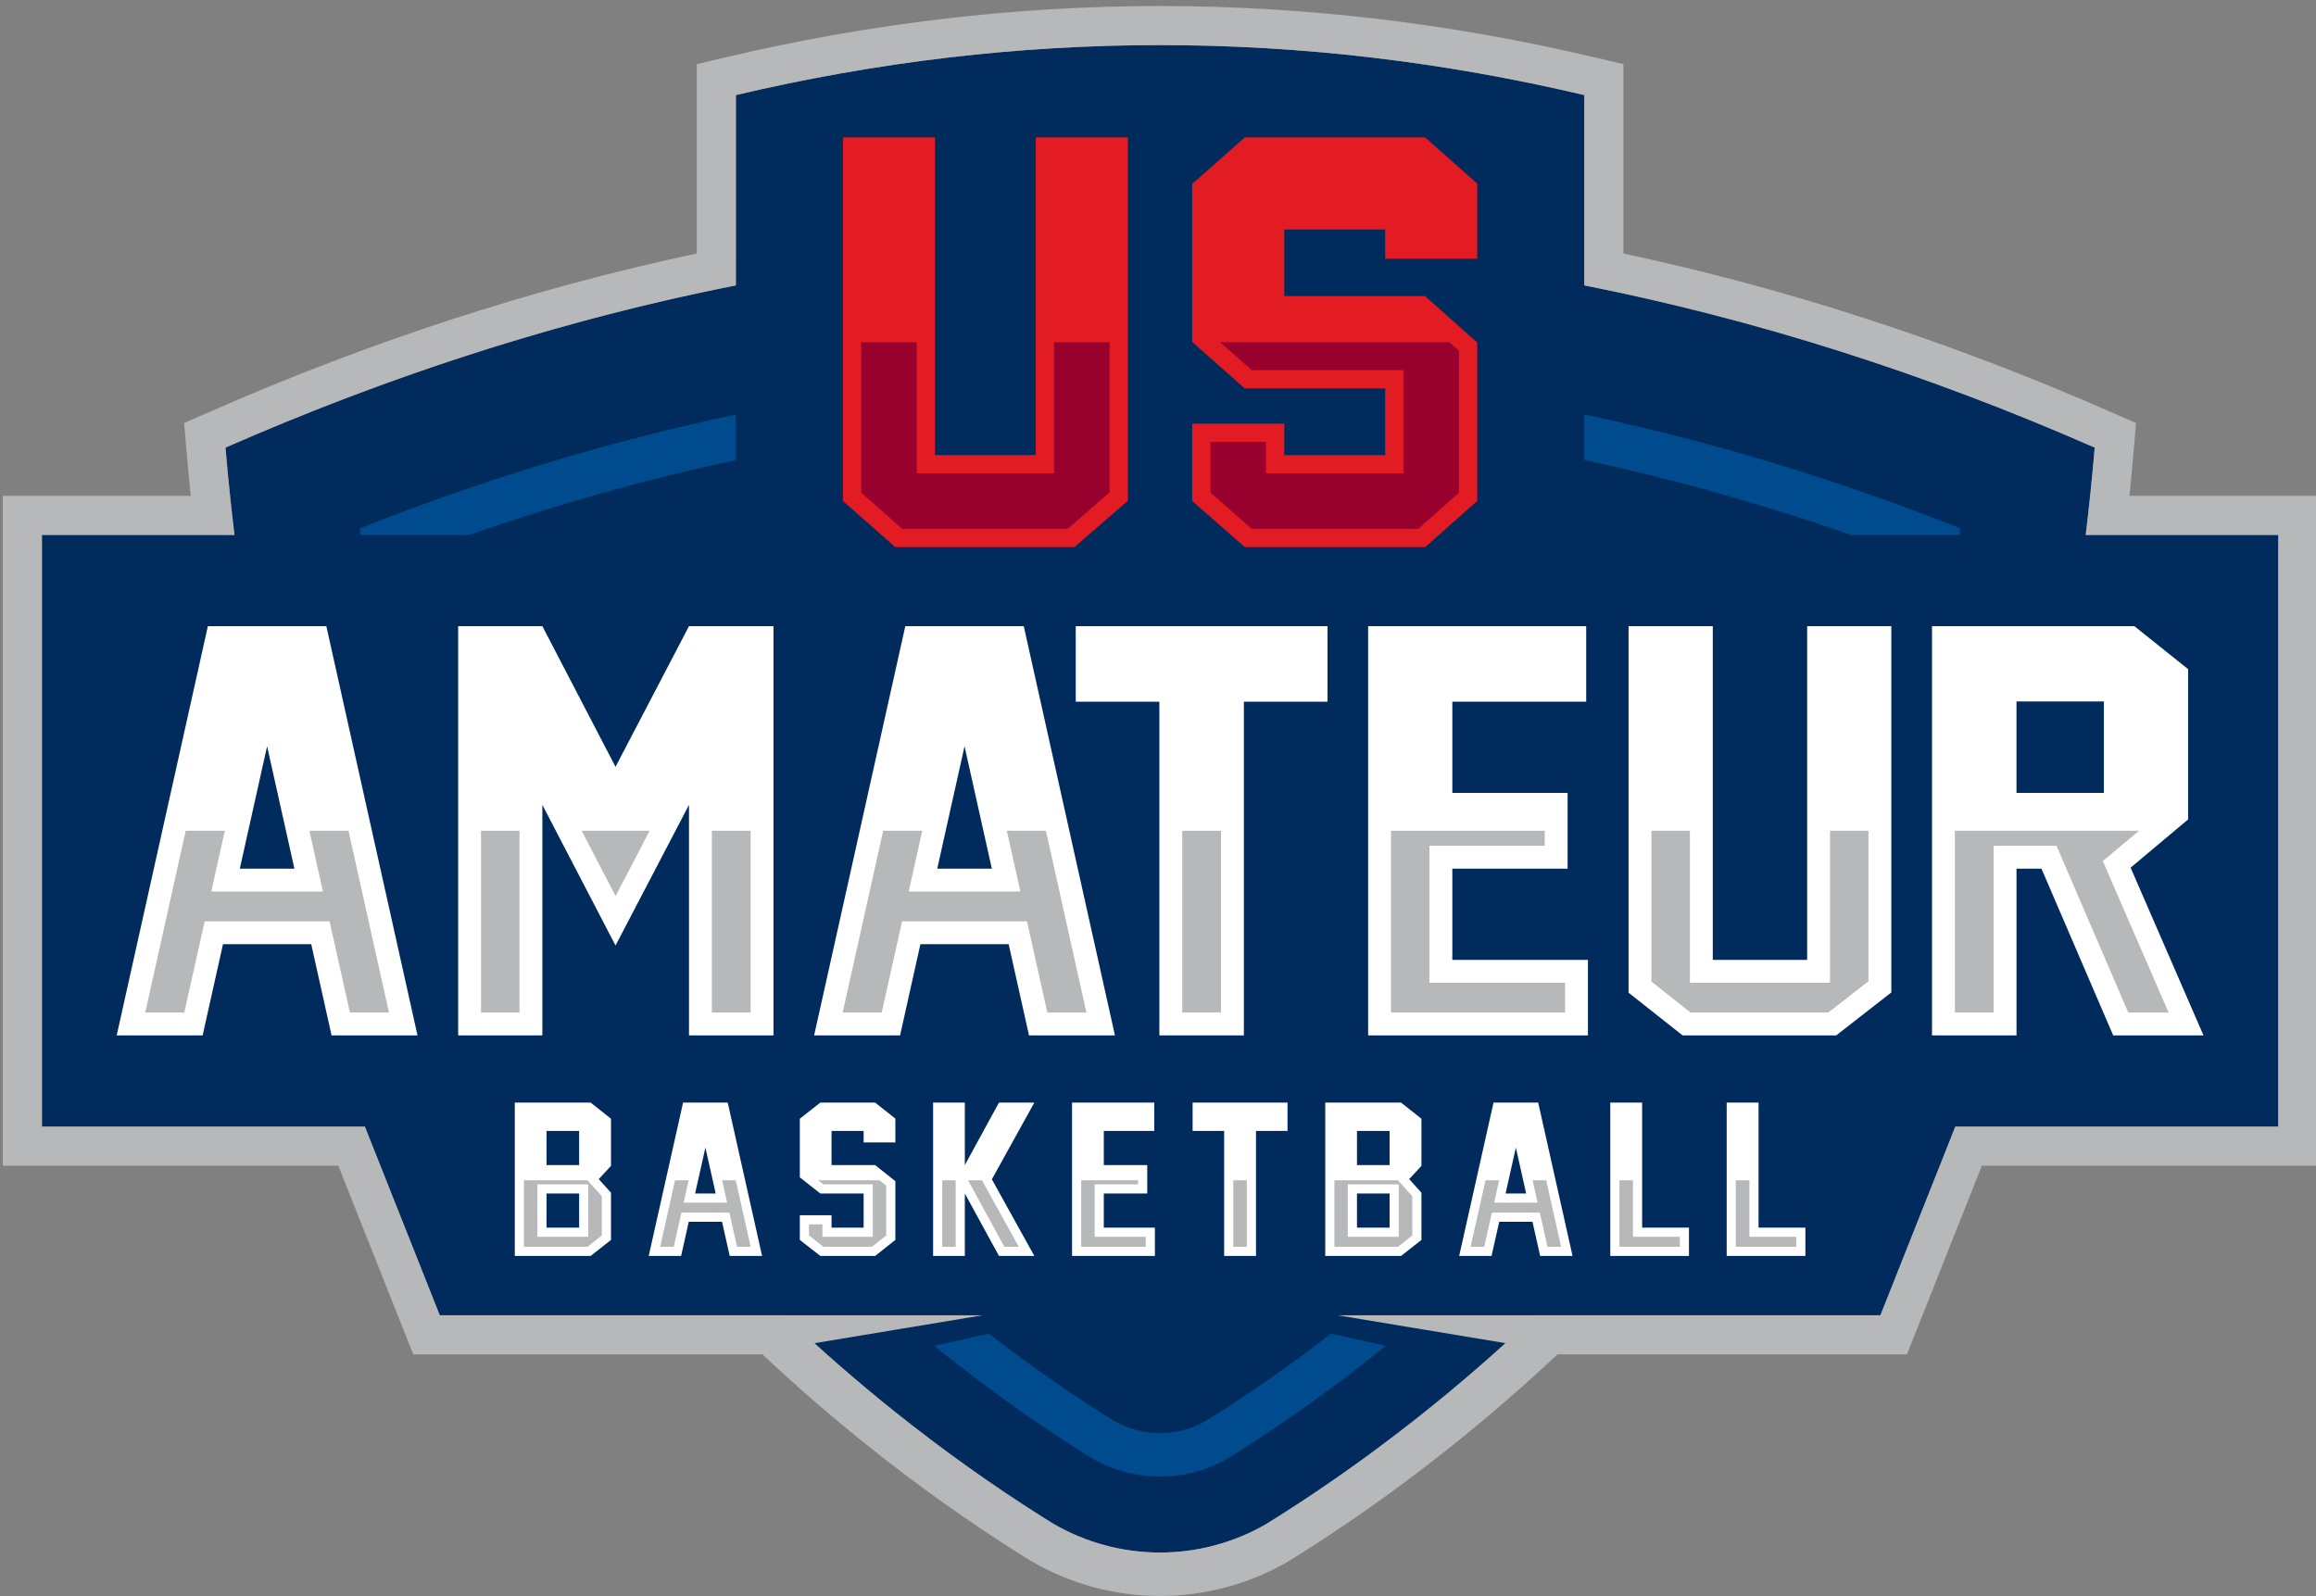
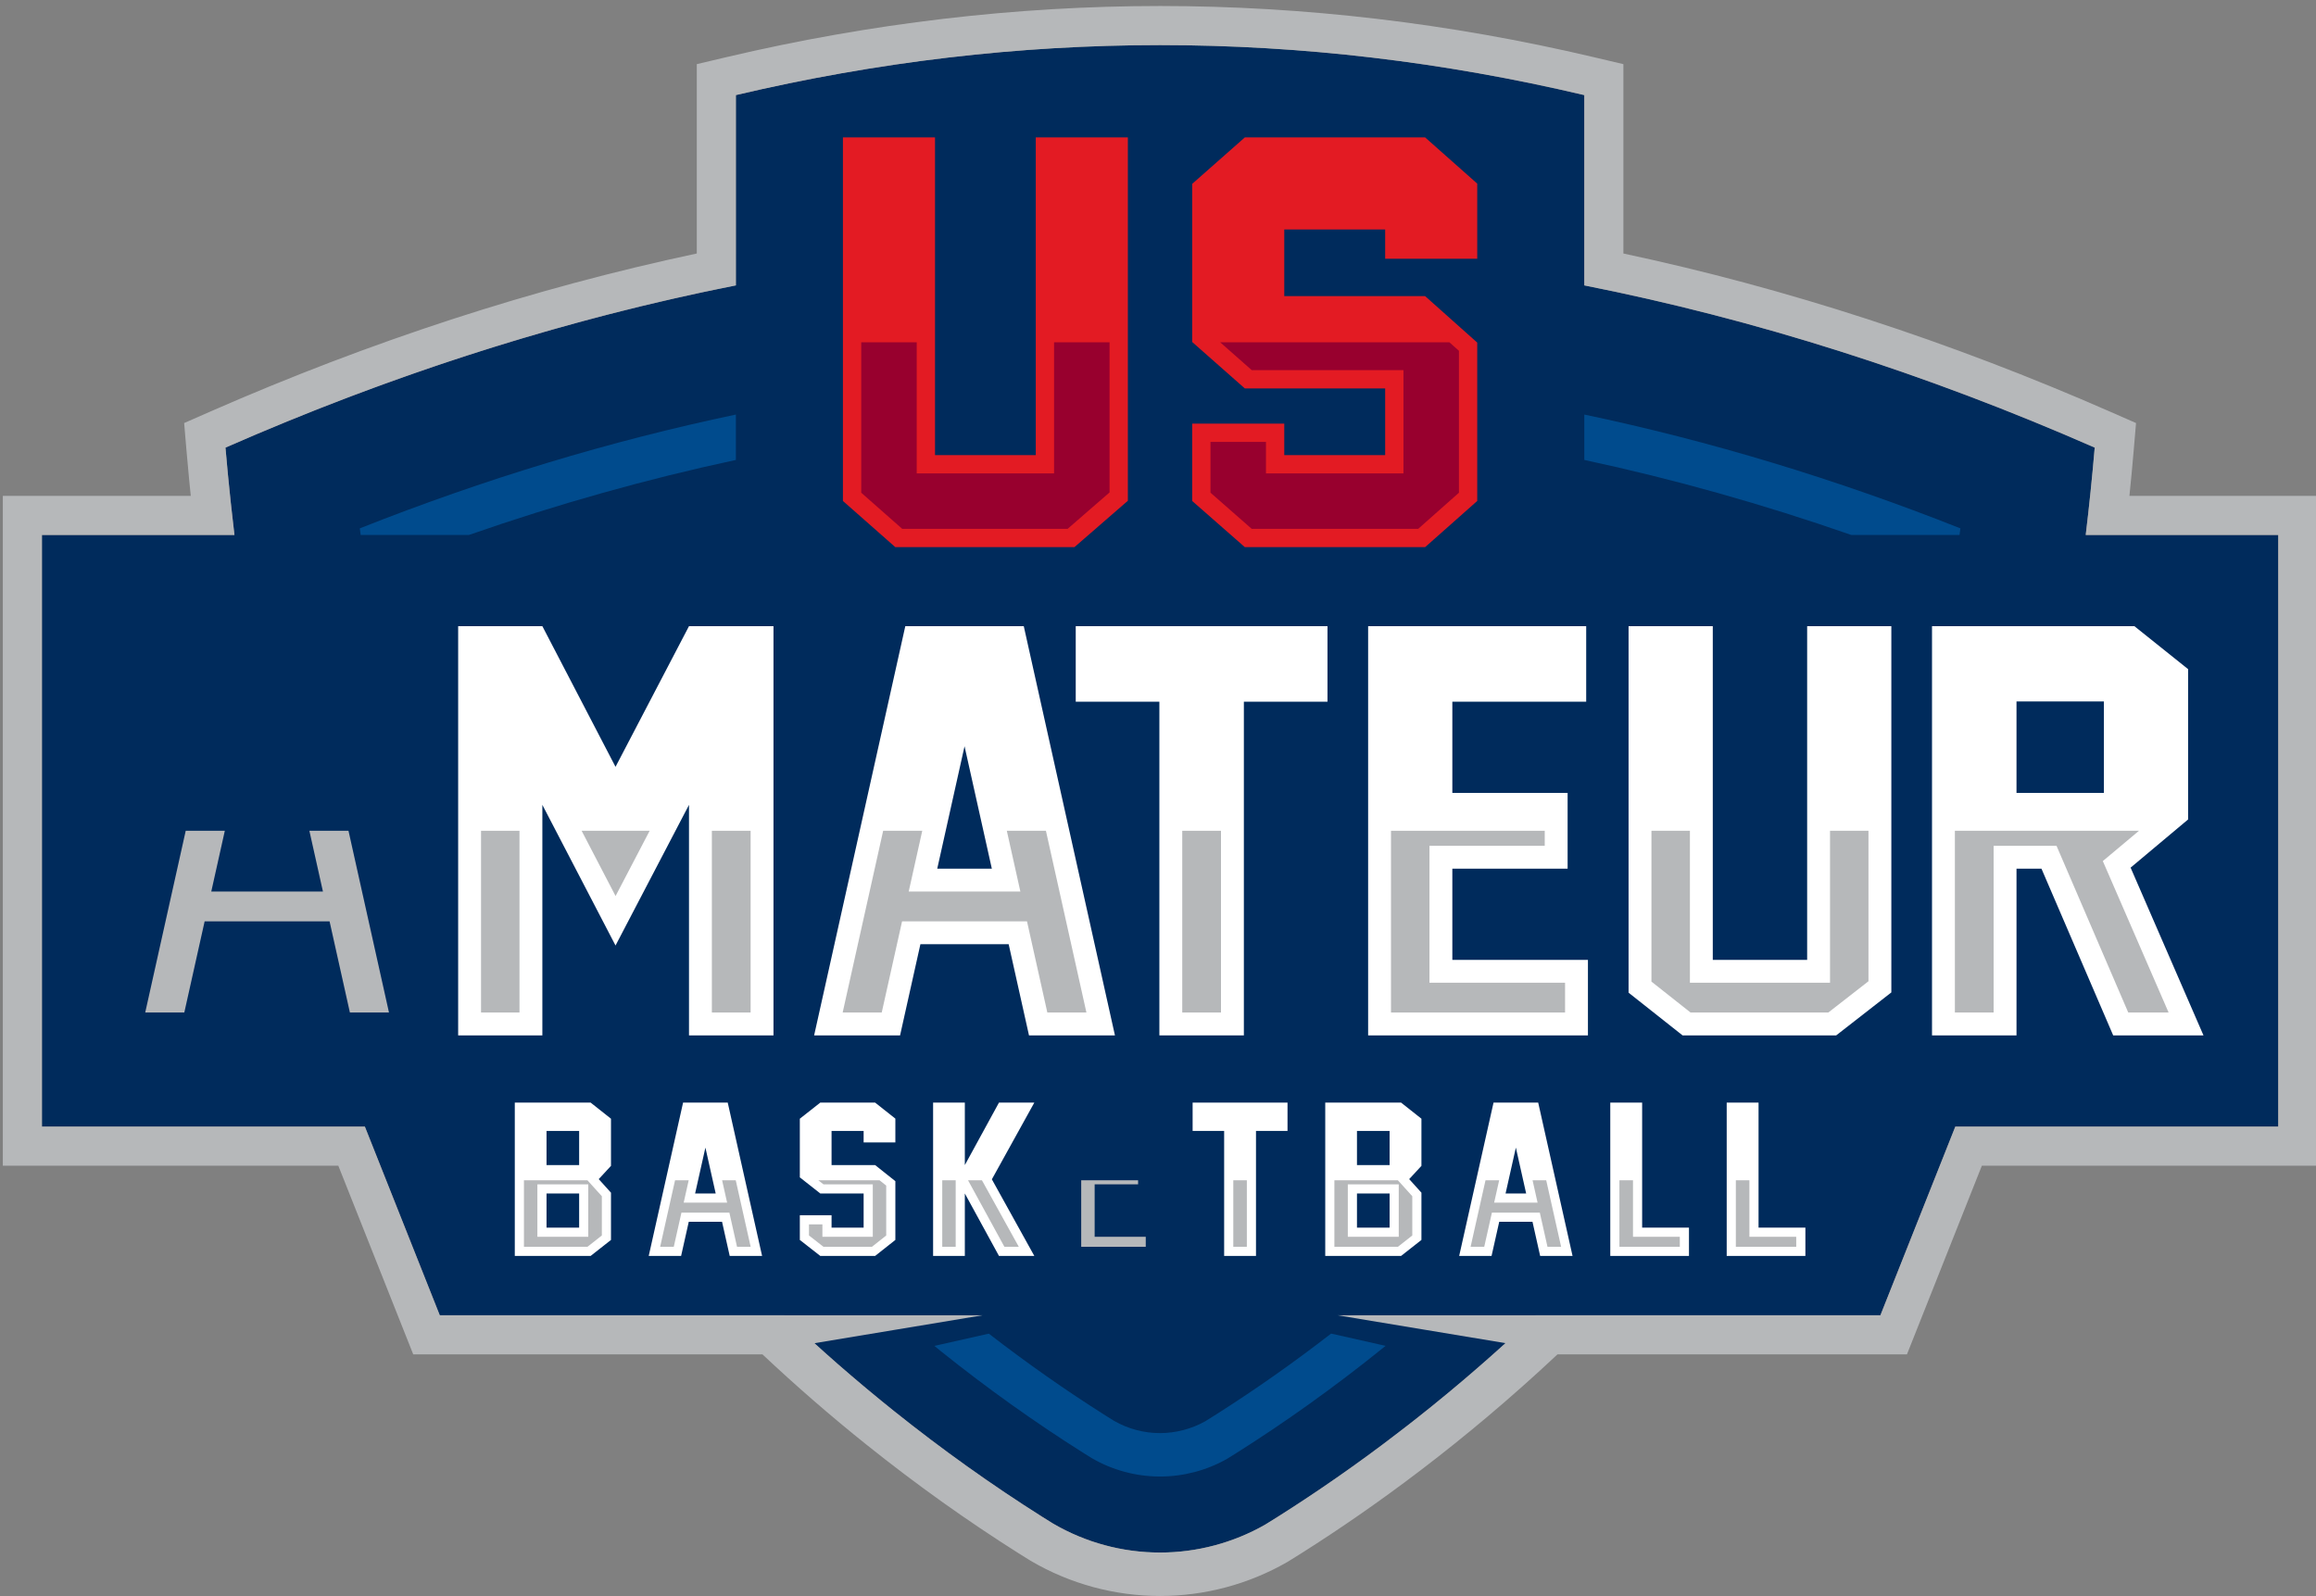
<svg xmlns="http://www.w3.org/2000/svg" version="1.1" id="Layer_1" x="0px" y="0px" width="847.167px" height="583.858px" viewBox="0 0 847.167 583.858" style="enable-background:new 0 0 847.167 583.858;" xml:space="preserve">
  <rect x="0" y="0" width="847.167" height="583.858" fill="#808080" stroke="none" />
  <style type="text/css">

	.st0{fill:#E31B23;}
	.st1{fill:#B6B8BA;}
	.st2{fill:#1D3464;}
	.st3{fill:#98002E;}
	.st4{fill:#FFFFFF;}
	.st5{fill:#002B5C;}
	.st6{fill:#004B8D;}
	.st7{fill:#0D5887;}

</style>
  <polygon class="st7" points="344.338,494.454 344.359,494.472 344.354,494.468 " />
  <g>
    <polygon class="st2" points="384.428,556.892 384.421,556.888 384.413,556.884  " />
    <path class="st5" d="M762.937,195.704c1.27-10.548,2.369-21.201,3.285-31.959c-62.071-27.232-124.343-46.999-186.702-59.341V91.872   V34.788c-51.664-12.181-103.419-18.289-155.168-18.291c-51.754,0-103.509,6.106-155.173,18.287v69.617   c-62.36,12.342-124.63,32.111-186.701,59.343c0.917,10.758,2.016,21.41,3.286,31.959H15.338v216.444h118.125l27.402,69.021h126.037   c12.855,12.244,26.212,23.93,40.054,34.99l0.016,0.012c17.52,14.033,35.824,27.094,54.381,38.805   c1.014,0.641,2.029,1.27,3.068,1.912l0.772,0.479c11.842,6.932,25.383,10.602,39.142,10.602   c13.499,0.004,26.832-3.549,38.516-10.244l0.053-0.035c1.527-0.943,3.032-1.873,4.554-2.834l-0.024,0.012l0.713-0.453l0.028-0.016   c25.777-16.332,58.943-40.348,93.521-73.229h126.137l27.4-69.021h118.125V195.704H762.937z" />
  </g>
  <g>
    <polygon class="st0" points="378.875,166.488 342.019,166.488 342.019,50.268 308.333,50.268 308.333,183.27 327.5,200.169    393.011,200.169 412.56,183.193 412.56,181.512 412.56,50.268 378.875,50.268  " />
    <polygon class="st0" points="540.36,94.656 540.36,67.174 521.289,50.268 455.349,50.268 436.088,67.262 436.088,125.113    455.349,142.107 506.679,142.107 506.679,166.488 469.773,166.488 469.773,154.965 436.088,154.965 436.088,183.274    455.354,200.169 521.289,200.169 540.36,183.265 540.36,181.604 540.36,125.337 521.296,108.333 469.773,108.333 469.773,83.951    506.679,83.951 506.679,94.656  " />
  </g>
  <g>
    <g>
-       <path class="st4" d="M121.28,378.778l-7.432-33.35H81.561l-7.436,33.35H42.687l33.352-149.707h43.333l33.348,149.707H121.28z     M107.688,317.79L97.704,273l-9.984,44.79H107.688z" />
      <path class="st4" d="M282.932,378.778h-30.906v-84.336l-26.874,51.457l-26.764-51.457v84.336H167.59V229.072h30.798l26.764,51.459    l26.874-51.459h30.906V378.778z" />
      <path class="st4" d="M376.395,378.778l-7.435-33.35h-32.286l-7.436,33.35h-31.438l33.35-149.707h43.333l33.352,149.707H376.395z     M362.803,317.79L352.818,273l-9.984,44.79H362.803z" />
      <path class="st4" d="M485.579,256.705h-30.585v122.074h-30.906V256.705h-30.593v-27.633h92.084V256.705z" />
      <path class="st4" d="M580.851,378.778h-80.404V229.072h79.765v27.633h-48.962v33.355h42.166v27.73h-42.166v33.355h49.602V378.778z    " />
-       <path class="st4" d="M691.832,363.056l-20.176,15.723h-56.188l-19.756-15.627v-134.08h30.805v122.074h34.52V229.072h30.795    V363.056z" />
+       <path class="st4" d="M691.832,363.056l-20.176,15.723h-56.188l-19.756-15.627v-134.08h30.805v122.074h34.52V229.072h30.795    V363.056" />
      <path class="st4" d="M806.011,378.778h-33.03l-26.236-60.988h-9.131v60.988H706.71V229.072h74.025l19.646,15.722v54.987    l-21.029,17.629L806.011,378.778z M737.613,290.06h31.966v-33.447h-31.966V290.06z" />
    </g>
    <g>
      <polygon class="st1" points="113.168,303.925 115.856,315.97 117.672,324.118 118.128,326.155 77.281,326.155 82.237,303.925     67.935,303.925 53.122,370.409 67.417,370.409 74.854,337.062 120.554,337.062 127.989,370.409 142.284,370.409 127.473,303.925       " />
      <polygon class="st1" points="225.168,327.796 237.635,303.925 212.751,303.925   " />
      <rect x="175.956" y="303.925" class="st1" width="14.066" height="66.484" />
      <rect x="260.393" y="303.925" class="st1" width="14.173" height="66.484" />
      <polygon class="st1" points="368.284,303.925 370.97,315.97 372.786,324.118 373.24,326.155 332.395,326.155 337.351,303.925     323.05,303.925 308.238,370.409 322.53,370.409 329.966,337.062 375.666,337.062 383.102,370.409 397.399,370.409     382.586,303.925   " />
      <rect x="432.454" y="303.925" class="st1" width="14.171" height="66.484" />
      <polygon class="st1" points="522.881,311.095 522.881,309.421 565.048,309.421 565.048,303.925 508.813,303.925 508.813,370.409     572.483,370.409 572.483,359.511 522.881,359.511   " />
      <polygon class="st1" points="669.402,357.839 669.402,359.511 618.15,359.511 618.15,303.925 604.08,303.925 604.08,359.101     618.38,370.409 668.783,370.409 683.466,358.972 683.466,303.925 669.402,303.925   " />
      <polygon class="st1" points="769.688,316.157 769.188,315.009 782.415,303.925 715.073,303.925 715.073,370.409 729.247,370.409     729.247,309.421 752.253,309.421 778.489,370.409 793.252,370.409   " />
    </g>
  </g>
  <polygon class="st3" points="385.569,166.488 385.569,173.182 335.324,173.182 335.324,125.219 315.028,125.219 315.028,180.249   330.03,193.477 390.511,193.477 405.865,180.14 405.865,125.219 385.569,125.219 " />
  <polygon class="st3" points="457.88,135.415 513.369,135.415 513.369,173.182 463.078,173.182 463.078,161.659 442.781,161.659   442.781,180.242 457.871,193.477 518.748,193.477 533.666,180.252 533.666,128.337 530.168,125.219 446.326,125.219 " />
  <g>
    <g>
      <path class="st4" d="M223.493,453.606l-7.445,5.854h-27.742v-56.092h27.742l7.445,5.895v17.244l-4.485,4.855l4.485,4.965V453.606z     M199.914,426.224h11.928v-12.498h-11.928V426.224z M199.914,449.106h11.928v-12.494h-11.928V449.106z" />
      <path class="st4" d="M266.917,459.46l-2.801-12.494h-12.172l-2.802,12.494h-11.847l12.569-56.092h16.332l12.569,56.092H266.917z     M261.792,436.612l-3.762-16.779l-3.765,16.779H261.792z" />
      <path class="st4" d="M327.512,453.606l-7.404,5.854h-20.056l-7.484-5.854v-9.035h11.607v4.535h11.73v-12.494h-15.854l-7.484-5.893    v-21.457l7.484-5.895h20.056l7.404,5.861v8.711h-11.606v-4.215h-11.73v12.498h15.933l7.404,5.887V453.606z" />
      <path class="st4" d="M378.344,403.368l-15.531,28.064l15.531,28.027h-12.93l-12.488-22.848v22.848h-11.608v-56.092h11.608v22.855    l12.488-22.855H378.344z" />
-       <path class="st4" d="M422.451,459.46h-30.305v-56.092h30.064v10.357h-18.455v12.498h15.891v10.389h-15.891v12.494h18.695V459.46z" />
      <path class="st4" d="M470.959,413.726h-11.532v45.734h-11.647v-45.734h-11.53v-10.357h34.71V413.726z" />
      <path class="st4" d="M519.946,453.606l-7.449,5.854h-27.738v-56.092h27.738l7.449,5.895v17.244l-4.481,4.855l4.481,4.965V453.606z     M496.366,426.224h11.936v-12.498h-11.936V426.224z M496.366,449.106h11.936v-12.494h-11.936V449.106z" />
      <path class="st4" d="M563.369,459.46l-2.8-12.494H548.4l-2.806,12.494H533.75l12.568-56.092h16.337l12.566,56.092H563.369z     M558.249,436.612l-3.762-16.779l-3.765,16.779H558.249z" />
      <path class="st4" d="M617.806,459.46h-28.784v-56.092h11.654v45.738h17.13V459.46z" />
      <path class="st4" d="M660.392,459.46h-28.784v-56.092h11.65v45.738h17.134V459.46z" />
    </g>
    <g>
      <path class="st1" d="M191.653,431.784v24.332h23.237l5.254-4.137v-14.367l-5.264-5.828H191.653z M215.189,452.456h-15.275h-3.347    v-19.191h18.622V452.456z" />
      <polygon class="st1" points="264.138,431.784 265.057,435.882 265.972,439.958 250.084,439.958 251.917,431.784 246.926,431.784     241.474,456.116 246.46,456.116 249.264,443.62 266.795,443.62 269.597,456.116 274.584,456.116 269.131,431.784   " />
      <polygon class="st1" points="299.331,431.784 301.211,433.265 319.255,433.265 319.255,452.456 300.828,452.456 300.828,449.106     300.828,447.919 295.914,447.919 295.914,451.972 301.206,456.116 318.946,456.116 324.166,451.985 324.166,433.724     321.725,431.784   " />
      <polygon class="st1" points="354.099,431.784 367.398,456.116 372.663,456.116 359.182,431.784   " />
      <polygon class="st1" points="344.664,456.116 349.579,456.116 349.579,439.325 349.579,431.784 344.664,431.784   " />
      <polygon class="st1" points="400.409,433.265 416.301,433.265 416.301,431.784 395.493,431.784 395.493,456.116 419.104,456.116     419.104,452.456 400.409,452.456   " />
      <rect x="451.128" y="431.784" class="st1" width="4.952" height="24.332" />
      <path class="st1" d="M488.107,431.784v24.332h23.235l5.255-4.137v-14.367l-5.261-5.828H488.107z M511.647,452.456h-15.281h-3.346    v-19.191h18.627V452.456z" />
      <polygon class="st1" points="560.595,431.784 561.514,435.882 562.429,439.958 546.543,439.958 548.376,431.784 543.383,431.784     537.928,456.116 542.917,456.116 545.723,443.62 563.248,443.62 566.051,456.116 571.04,456.116 565.589,431.784   " />
      <polygon class="st1" points="597.327,431.784 592.37,431.784 592.37,456.116 614.457,456.116 614.457,452.456 597.327,452.456       " />
      <polygon class="st1" points="639.911,452.456 639.911,431.784 634.952,431.784 634.952,456.116 657.043,456.116 657.043,452.456       " />
    </g>
  </g>
  <g>
    <path class="st6" d="M269.178,151.661c-45.953,9.644-91.889,23.535-137.571,41.631c0.102,0.809,0.221,1.604,0.325,2.412h39.59   c32.476-11.321,65.063-20.461,97.656-27.448V151.661z" />
    <path class="st6" d="M579.52,151.66v16.596c32.592,6.987,65.178,16.127,97.655,27.448h39.593c0.104-0.807,0.225-1.603,0.323-2.412   C671.405,175.196,625.472,161.305,579.52,151.66z" />
  </g>
  <g>
    <path class="st6" d="M445.587,516.976l-0.039,0.025l-0.4,0.254l-1.149,0.73c-1.051,0.666-2.139,1.342-3.27,2.041   c-4.928,2.74-10.726,4.246-16.415,4.246c-5.891,0-11.689-1.545-16.783-4.469l-0.077-0.047l-0.234-0.146   c-0.925-0.576-1.772-1.1-2.561-1.598l-0.25-0.156c-14.504-9.166-28.833-19.23-42.71-29.967l-19.916,4.484   c0.846,0.684,1.681,1.383,2.531,2.061l0.061,0.049c16.706,13.381,34.173,25.842,51.807,36.971h0.001   c0.886,0.561,1.844,1.152,2.897,1.805l0,0l0.276,0.172c7.524,4.381,16.197,6.73,24.957,6.73h0.022h0.035   c8.537,0,17.056-2.262,24.439-6.449c1.281-0.795,2.51-1.557,3.695-2.305l1.19-0.76l0.026-0.016   c15.37-9.754,33.563-22.436,53.122-38.273l-19.935-4.488C473.411,498.319,459.598,508.065,445.587,516.976z" />
  </g>
  <path class="st1" d="M833.357,181.403h-54.434c0.565-5.496,1.083-10.992,1.546-16.445l0.869-10.196l-9.373-4.112  c-58.844-25.816-118.717-45.274-178.146-57.908V92.53v-0.658V34.788V23.466l-11.021-2.597  C530.269,8.481,476.957,2.199,424.353,2.197h-0.001c-52.606,0-105.918,6.281-158.455,18.668l-11.019,2.599v11.32v57.743v0.21  c-14.987,3.185-30.05,6.809-44.925,10.811l-0.316,0.085l-0.011,0.003c-3.524,0.95-7.1,1.937-10.632,2.936l-0.082,0.025l-0.157,0.043  c-3.537,1.001-7.116,2.039-10.672,3.094l-0.218,0.066l-0.318,0.093c-3.389,1.008-6.858,2.063-10.325,3.141l-0.379,0.115  l-0.478,0.147c-3.211,1-6.465,2.038-9.966,3.171l-0.562,0.182l-0.646,0.208c-3.006,0.978-6.139,2.02-9.59,3.188l-0.694,0.231  l-0.866,0.291c-3.072,1.044-6.135,2.11-9.2,3.187l-0.826,0.289l-1.108,0.386c-2.925,1.035-5.849,2.096-8.77,3.164l-0.925,0.334  c-0.474,0.171-0.947,0.342-1.418,0.516c-2.787,1.025-5.576,2.077-8.364,3.132l-1.061,0.4c-0.551,0.205-1.103,0.413-1.654,0.624  c-2.641,1.008-5.287,2.046-7.934,3.085l-1.25,0.487c-0.621,0.242-1.243,0.482-1.864,0.729c-2.411,0.956-4.818,1.934-7.225,2.912  l-0.431,0.175l-1.272,0.513c-0.697,0.28-1.392,0.559-2.089,0.845c-2.375,0.975-4.75,1.973-7.125,2.973l-0.419,0.175l-1.392,0.582  c-0.684,0.282-1.37,0.568-2.054,0.859c-3.061,1.299-6.12,2.626-9.178,3.96l-0.694,0.3c-0.354,0.15-0.706,0.302-1.058,0.458  l-9.368,4.112l0.866,10.193c0.292,3.421,0.616,6.978,0.965,10.569c0.188,1.958,0.39,3.918,0.594,5.877H15.338H1.037v14.301v216.444  v14.299h14.301h108.415l12.04,30.324l11.782,29.676l3.582,9.023h9.709h0.057h4.245h5.491h16.803h91.441  c12.278,11.547,24.996,22.604,38.143,33.109l-0.006-0.006c17.979,14.4,36.757,27.801,55.835,39.842  c1.094,0.689,2.147,1.342,3.179,1.98l0.06,0.037l0.854,0.527l0.081,0.049l0.075,0.045c14.299,8.379,30.613,12.803,47.212,12.805  c16.284-0.002,32.325-4.27,46.436-12.359l0.057-0.033l0.239-0.141l0.065-0.041l0.049-0.031c1.555-0.961,3.132-1.938,4.764-2.967  l-0.021,0.012l0.714-0.453l0.04-0.025c25.774-16.332,58.641-40.055,93.032-72.35h91.517h16.809h3.323h2.141h4.333h9.709l3.583-9.023  l11.809-29.748l12.011-30.252h108.414h14.301v-14.299V195.704v-14.301H833.357z M833.357,412.147H718.137h-2.904l-15.596,39.281  l0.004-0.006l-11.809,29.746h-4.333h-2.141h-11.431h-85.469h-14.596h-5.864h-2.304h-72.438l61.434,10.199  c-7.008,6.352-13.934,12.359-20.719,17.984c-0.071,0.061-0.143,0.119-0.214,0.18c-2.017,1.668-4.021,3.311-6.012,4.918  c-0.021,0.016-0.041,0.033-0.063,0.051c-6.031,4.871-11.937,9.455-17.682,13.758c-0.218,0.166-0.436,0.326-0.653,0.488  c-1.644,1.229-3.272,2.434-4.888,3.615c-0.281,0.205-0.563,0.412-0.844,0.617c-1.7,1.24-3.387,2.457-5.053,3.646  c-0.105,0.074-0.212,0.152-0.316,0.225c-3.552,2.533-7.023,4.947-10.408,7.248c-0.434,0.297-0.86,0.584-1.292,0.877  c-1.208,0.816-2.405,1.621-3.59,2.408c-0.507,0.338-1.012,0.674-1.514,1.006c-1.142,0.754-2.27,1.494-3.389,2.223  c-0.452,0.295-0.909,0.596-1.359,0.885c-1.528,0.99-3.04,1.959-4.521,2.9l-0.028,0.016l-0.713,0.453l0.024-0.012  c-1.521,0.961-3.026,1.891-4.554,2.834l-0.053,0.035c-11.685,6.695-25.018,10.248-38.516,10.244c-13.759,0-27.3-3.67-39.142-10.602  l-0.772-0.479c-1.039-0.643-2.054-1.271-3.068-1.912c-18.557-11.711-36.861-24.771-54.381-38.805l-0.016-0.012  c-0.044-0.035-0.088-0.072-0.132-0.109c-3.072-2.457-6.113-4.951-9.138-7.469c-0.742-0.615-1.479-1.236-2.218-1.857  c-2.863-2.404-5.707-4.83-8.527-7.291c-0.167-0.143-0.336-0.287-0.503-0.432c-2.87-2.508-5.704-5.057-8.527-7.615l61.528-10.217  h-72.537h-2.31h-5.76H264.16h-85.398h-13.594h-4.245h-0.057l-11.782-29.678l0.002,0.006l-15.623-39.35h-2.924H15.338V195.704h58.635  h11.788h0.001c-0.469-3.889-0.909-7.796-1.33-11.714h-0.001c-0.063-0.588-0.118-1.178-0.18-1.766  c-0.284-2.689-0.566-5.381-0.826-8.084c-0.336-3.454-0.653-6.918-0.95-10.395c0.574-0.251,1.15-0.494,1.724-0.744  c3.015-1.316,6.031-2.624,9.048-3.905c1.132-0.481,2.265-0.943,3.398-1.42c2.479-1.041,4.958-2.085,7.438-3.103  c1.104-0.454,2.206-0.89,3.31-1.338c2.514-1.021,5.026-2.043,7.542-3.04c1.024-0.406,2.048-0.797,3.072-1.2  c2.607-1.022,5.214-2.045,7.822-3.042c0.889-0.34,1.778-0.667,2.667-1.004c2.748-1.041,5.494-2.076,8.242-3.087  c0.768-0.284,1.538-0.557,2.307-0.836c2.877-1.052,5.755-2.095,8.634-3.114c0.634-0.225,1.271-0.442,1.905-0.666  c3.016-1.06,6.033-2.11,9.051-3.134c0.514-0.176,1.029-0.345,1.544-0.519c3.141-1.061,6.286-2.11,9.428-3.134  c0.401-0.13,0.803-0.254,1.203-0.385c3.263-1.058,6.526-2.1,9.791-3.116c0.288-0.089,0.575-0.176,0.862-0.265  c3.381-1.05,6.764-2.081,10.146-3.087c0.179-0.052,0.36-0.105,0.541-0.158c3.49-1.036,6.98-2.048,10.472-3.038l0.264-0.075  c3.584-1.013,7.167-2.002,10.751-2.967l0.032-0.009c18.493-4.975,36.997-9.292,55.509-12.957V92.527V34.785  c51.664-12.181,103.418-18.287,155.173-18.287c51.75,0.001,103.504,6.109,155.168,18.291v57.084v0.658v11.874  c62.359,12.342,124.63,32.109,186.702,59.341c-0.916,10.759-2.015,21.411-3.287,31.959h11.79h58.633V412.147z" />
</svg>